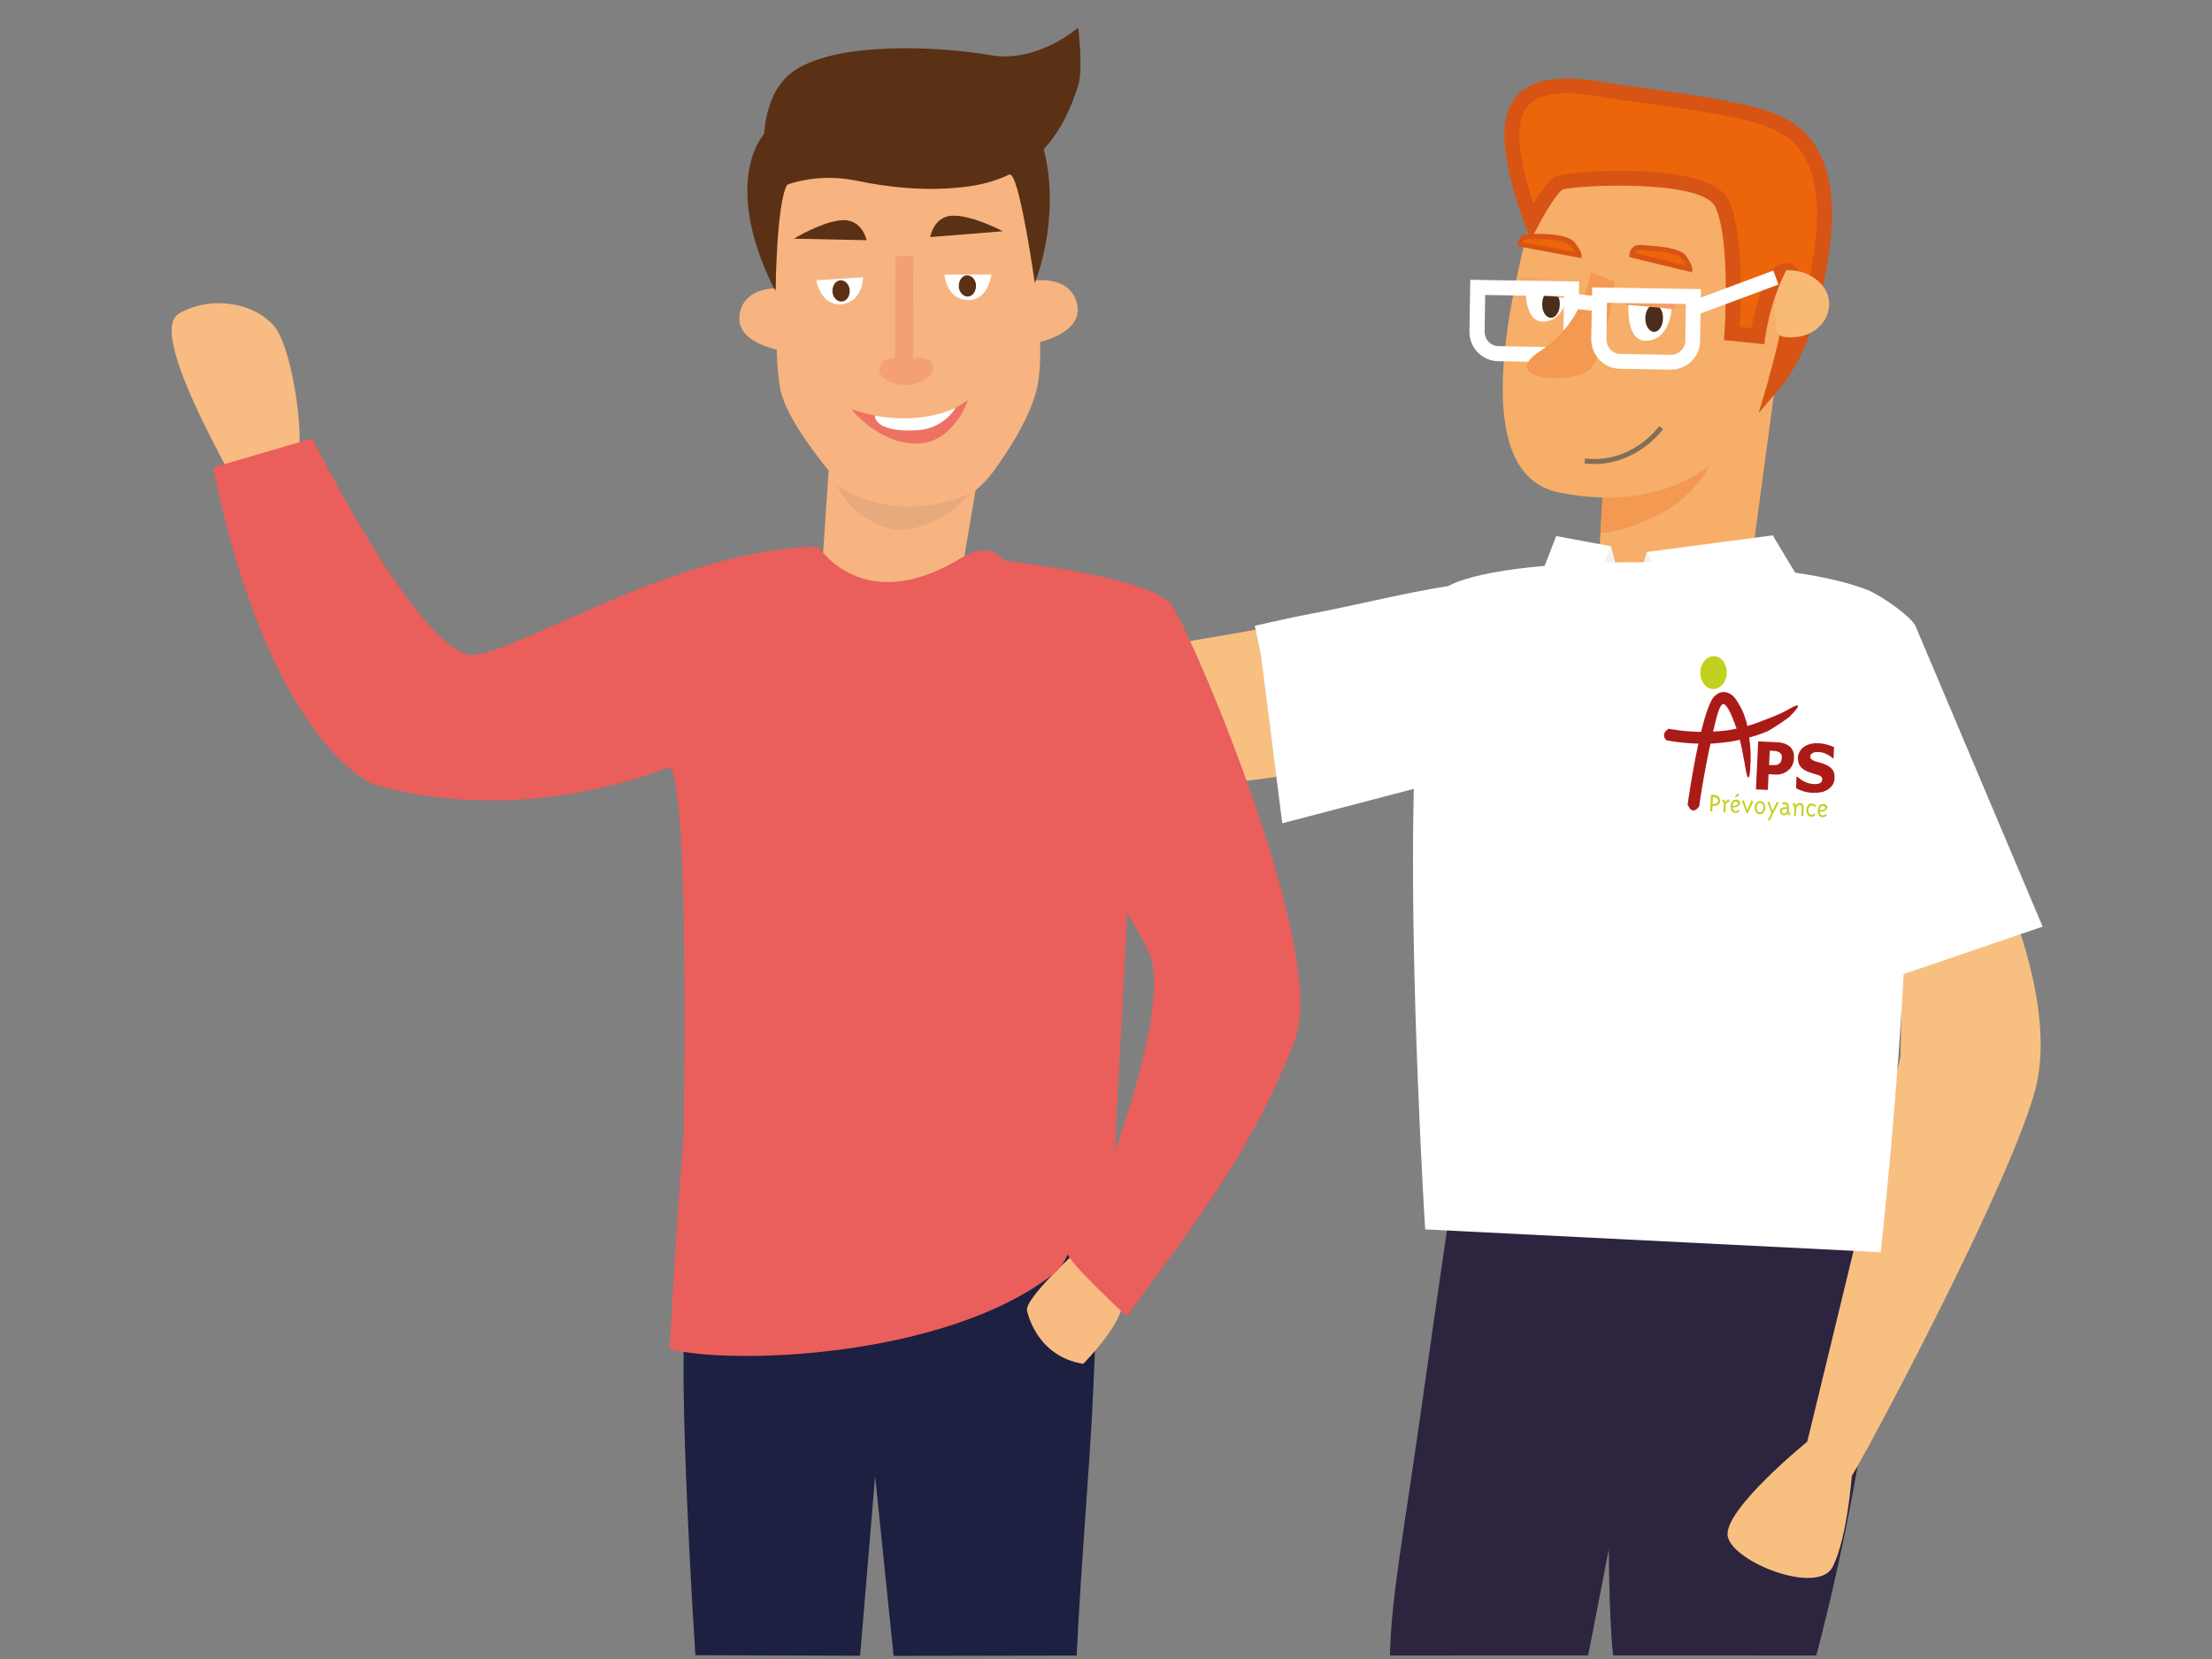
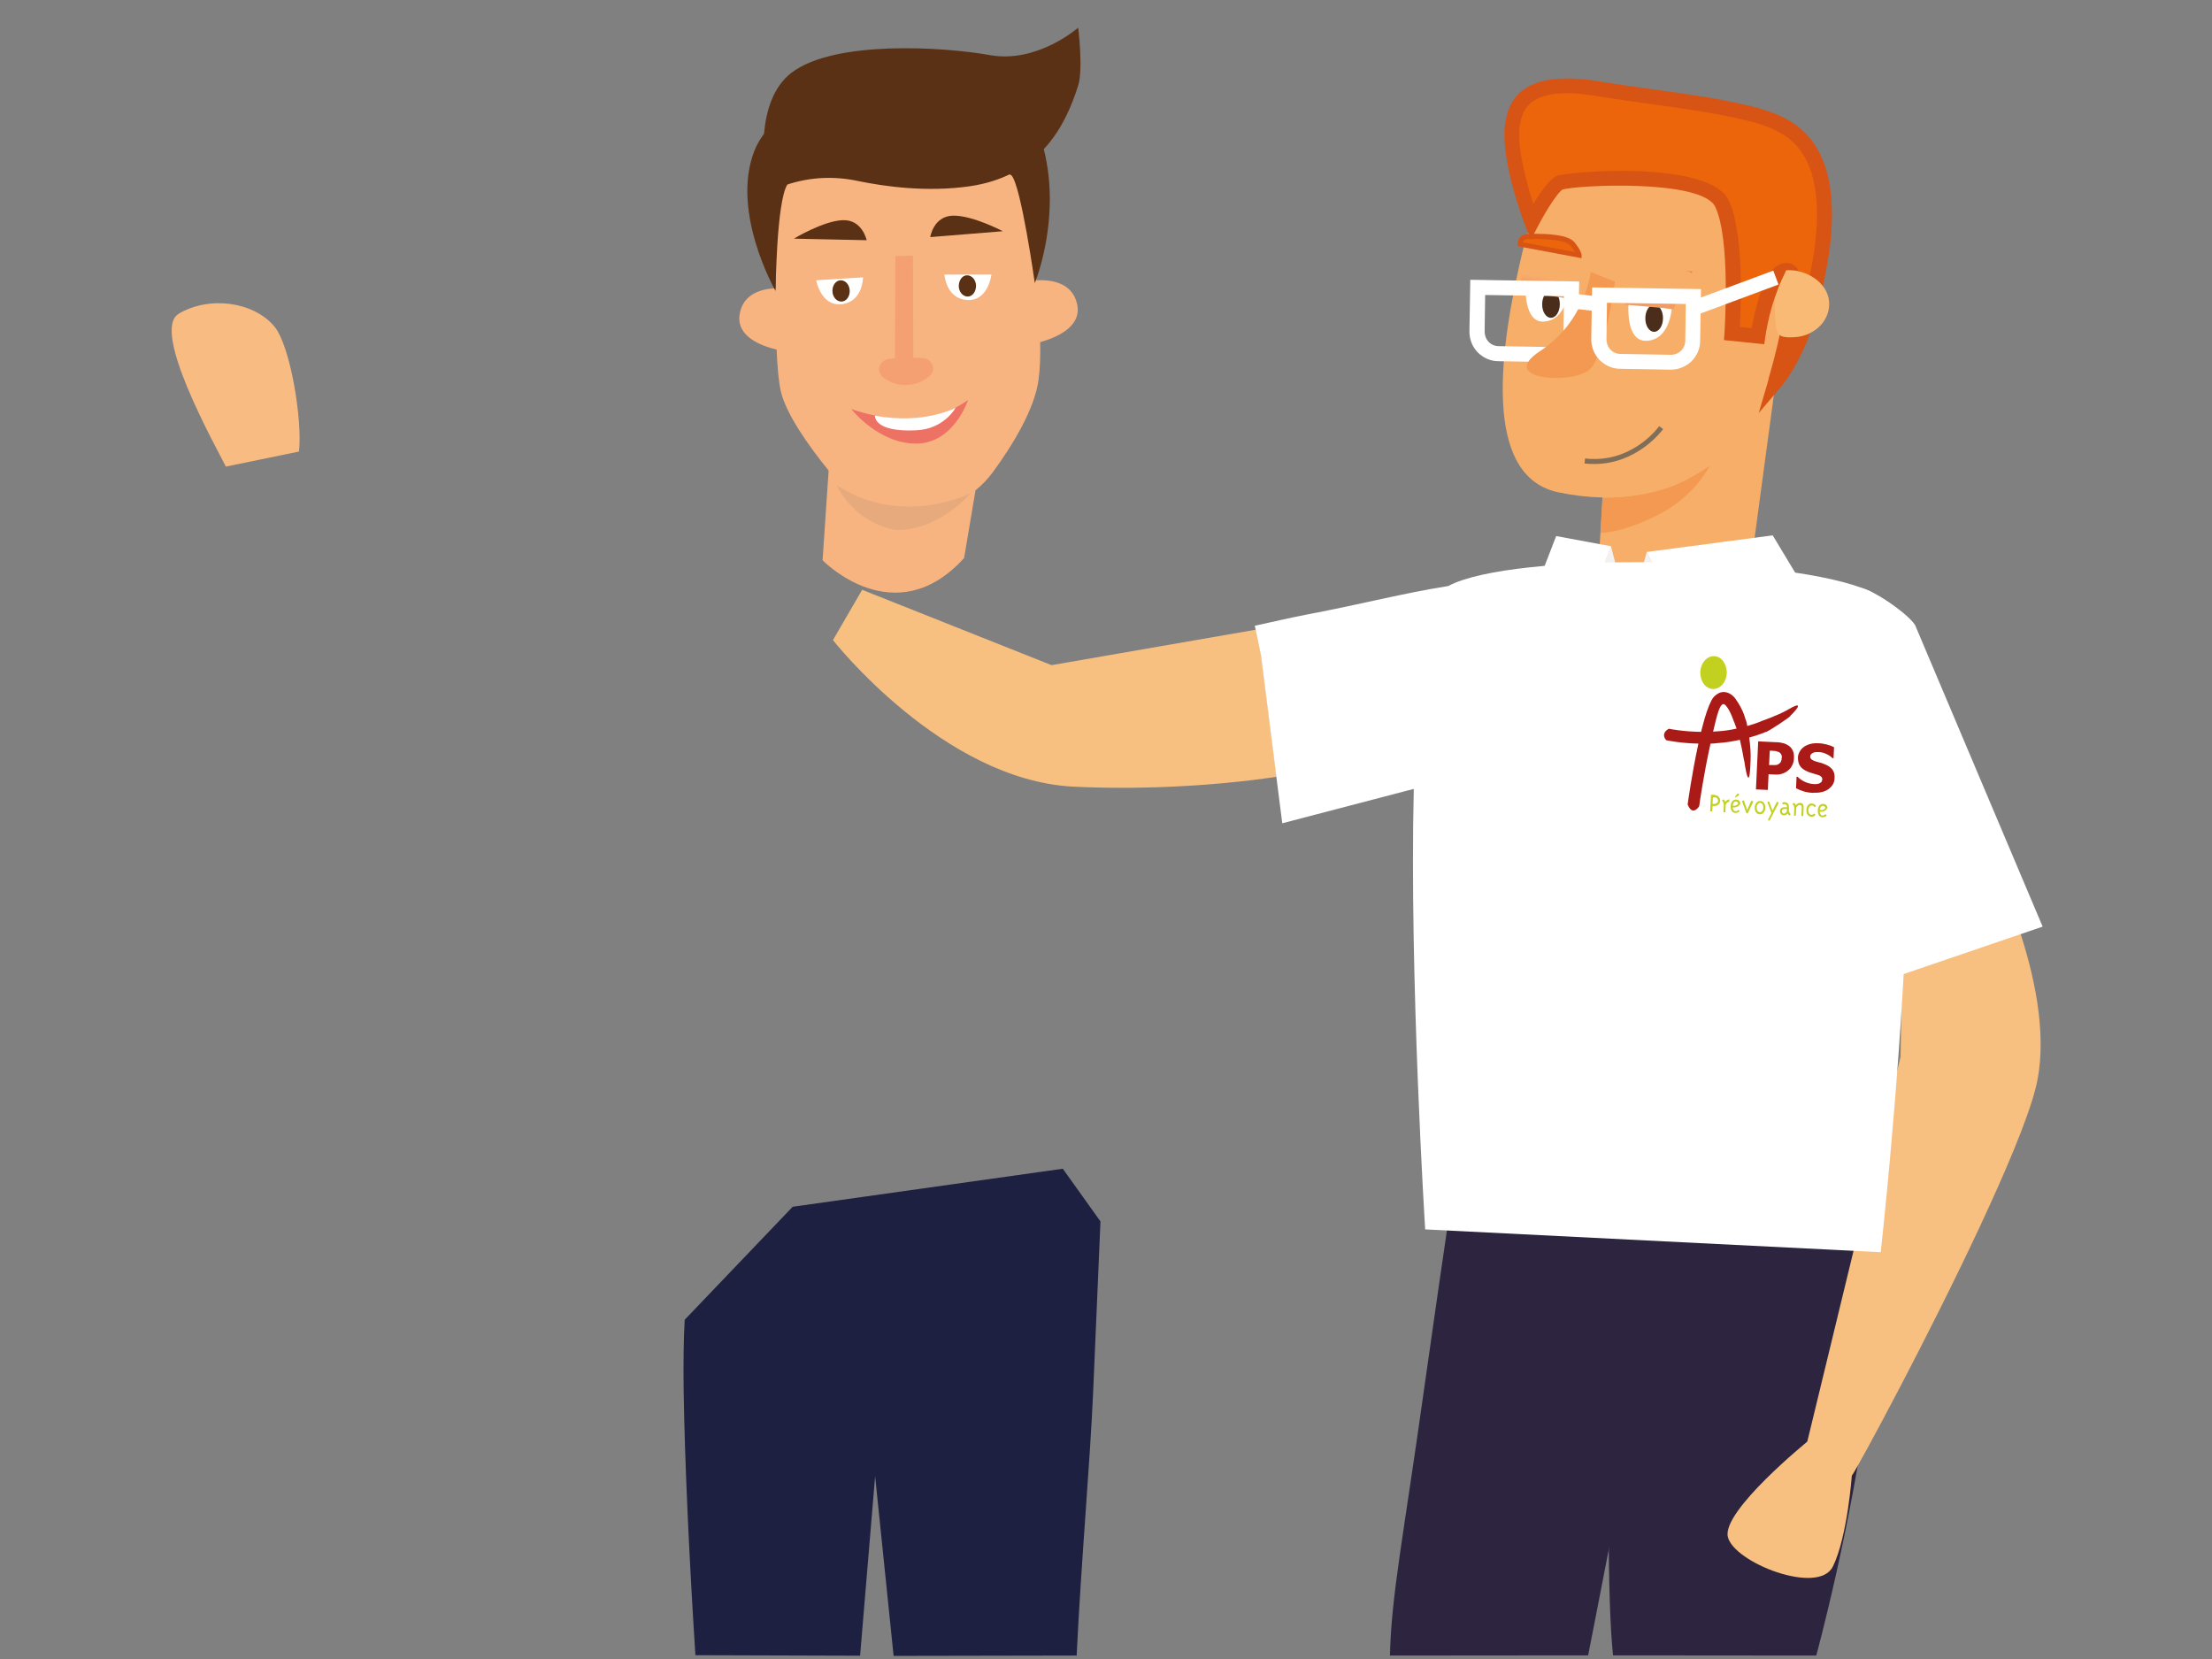
<svg xmlns="http://www.w3.org/2000/svg" id="Calque_1" version="1.1" viewBox="0 0 1280 960">
  <rect x="0" y="0" width="1280" height="960" fill="#808080" stroke="none" />
  <defs>
    <style> .st0 { fill: #ea6555; } .st1 { fill: #5a3115; } .st2 { fill: #aa1b18; } .st3 { fill: #f8c080; } .st4 { fill: #fff; } .st5 { fill: #ad6b44; } .st6 { fill: #cd9b79; isolation: isolate; opacity: .4; } .st7 { fill: #f39952; } .st8 { fill: #4a2d1b; } .st9 { fill: #f4a072; } .st10 { fill: url(#Dégradé_sans_nom_2); } .st11 { fill: #f8c083; } .st12 { fill: #f7b480; } .st13 { fill: #816e59; } .st14 { fill: #f6ae68; } .st15 { fill: #ec650a; } .st16 { fill: url(#Dégradé_sans_nom); } .st17 { fill: #92552a; } .st18 { fill: url(#Dégradé_sans_nom_4); } .st19 { fill: #f8bb82; } .st20 { fill: url(#Dégradé_sans_nom_3); } .st21 { display: none; } .st22 { fill: #6b3a16; } .st23 { fill: #c2d11f; } .st24 { fill: #1d2040; } .st25 { fill: url(#Dégradé_sans_nom_5); } .st26 { fill: #ea5e5b; } .st27 { fill: #f3f2f3; } .st28 { fill: #d75415; } .st29 { fill: #f8ba75; } .st30 { fill: #ed7264; } .st31 { fill: #2d253f; } </style>
    <linearGradient id="Dégradé_sans_nom" data-name="Dégradé sans nom" x1="-6304.2" y1="799.6" x2="-6303.1" y2="862" gradientTransform="translate(-5356.1 933) rotate(-179.1)" gradientUnits="userSpaceOnUse">
      <stop offset="0" stop-color="#f39c66" />
      <stop offset="1" stop-color="#f8c083" />
    </linearGradient>
    <linearGradient id="Dégradé_sans_nom_2" data-name="Dégradé sans nom 2" x1="-6209.9" y1="834.8" x2="-6224.4" y2="834.3" gradientTransform="translate(-5356.1 933) rotate(-179.1)" gradientUnits="userSpaceOnUse">
      <stop offset="0" stop-color="#f39c66" />
      <stop offset="1" stop-color="#f8c083" />
    </linearGradient>
    <linearGradient id="Dégradé_sans_nom_3" data-name="Dégradé sans nom 3" x1="8905" y1="833.9" x2="8890.5" y2="833.4" gradientTransform="translate(-7876 892.9) rotate(.9) scale(1 -1)" gradientUnits="userSpaceOnUse">
      <stop offset="0" stop-color="#f39c66" />
      <stop offset="1" stop-color="#f8c083" />
    </linearGradient>
    <linearGradient id="Dégradé_sans_nom_4" data-name="Dégradé sans nom 4" x1="7048.7" y1="704.1" x2="7050.1" y2="713.1" gradientTransform="translate(-6163 688.4) rotate(.9) scale(1 -.9)" gradientUnits="userSpaceOnUse">
      <stop offset="0" stop-color="#f39c62" />
      <stop offset="1" stop-color="#f8ba75" />
    </linearGradient>
    <linearGradient id="Dégradé_sans_nom_5" data-name="Dégradé sans nom 5" x1="7108.9" y1="735" x2="7109.9" y2="742" gradientTransform="translate(-6162.2 649) rotate(.9) scale(1 -.8)" gradientUnits="userSpaceOnUse">
      <stop offset="0" stop-color="#f39c62" />
      <stop offset="1" stop-color="#f8ba75" />
    </linearGradient>
  </defs>
  <g>
    <g>
      <path class="st31" d="M933.4,957.9c-6.9-66.5,2.3-288.2,2.3-288.2l133.3,2.1s18.8,53.8,18.3,81.6c0,6.5-2.2,25-5.4,49.5-10.5,80.7-30.9,155.1-30.9,155.1" />
      <path class="st31" d="M804.3,958c.9-35.8,7.6-67.2,19.9-155.1,10.7-75.9,20.4-140.4,20.4-140.4l132.2,16s-14,41.8-18,69.4c-4,27.5-39.8,210-39.8,210" />
      <path class="st14" d="M929.4,242c.5,6.1-5.1,96.5-5.1,96.5,0,0-5.3,3,36.4,3.7,41.7.6,53.8-24.9,53.8-24.9l17.9-132.7-67.9,11.7-35.1,45.7h0Z" />
      <path class="st7" d="M927.3,287.9s15.5.8,33.7-4.3c18.2-5,29.6-16.6,29.6-16.6,0,0-7.4,18.1-29.1,29.8-21.8,11.7-35.3,11.6-35.3,11.6l1.2-20.6h-.1Z" />
      <g class="st21">
        <path class="st11" d="M1028.1,124.3s6.2,89.1.9,112.5c-2.9,13-16.9,31.6-28.6,45.5-10.2,12.1-26.2,19.2-43.2,19.1h0c-17.5,0-33.8-7.7-44-20.5-11.1-14-23.7-32.8-26.1-48.3-5.2-34.2,8-110.3,8-110.3l132.9,2.1h0Z" />
        <path class="st22" d="M1030.9,184.3s25.8-44.2,9-76.5-142.4-33.2-152.4-11.1c-18.9,42,.8,85.3.8,85.3,0,0,6.8-51.3,11.9-56.4,5.2-5.1,114.9-2.2,122.1,1.9,7.2,4.2,8.6,56.8,8.6,56.8Z" />
        <path class="st11" d="M892.8,181.3s-23.8-4.7-27.5,12.2c-3.6,16.9,27,20.9,27,20.9l.5-33h0Z" />
        <path class="st11" d="M1023.9,183.4s24-4,27.1,13-27.6,20-27.6,20l.5-33Z" />
        <path class="st16" d="M964.9,166.9l1,53.4,3.3.3c5.4.5,7.4,6.6,3.2,9.7-3.1,2.2-7.1,4-12.2,4.1-5.6,0-9.9-2-13.1-4.5-4.1-3.2-1.7-9.3,3.7-9.6l4.9-.2-.7-53.4,9.8.2h0Z" />
        <path class="st4" d="M1008.6,179.1l-25.8-1.2s.3,12.7,11.9,13.8c11.6,1.2,14-12.7,14-12.7h-.1Z" />
        <path class="st22" d="M990.2,184.6c0,3.1,2,5.6,4.6,5.7,2.6,0,4.8-2.4,4.8-5.5s-2-5.6-4.6-5.7c-2.6,0-4.8,2.4-4.8,5.5Z" />
        <path class="st22" d="M920.8,183.5c0,3.1,2,5.6,4.6,5.7,2.6,0,4.8-2.4,4.8-5.5s-2-5.6-4.6-5.7c-2.6,0-4.8,2.4-4.8,5.5Z" />
        <path class="st4" d="M913.6,177.9l25.8-.3s-.7,12.6-12.3,13.4c-11.6.8-13.6-13.1-13.6-13.1h0Z" />
        <path class="st0" d="M990.4,246.6s-16.8,6.1-33.7,5.9c-16.9-.1-30.6-9.9-30.6-9.9,0,0,8.1,22.8,28.9,22.5,22.4-.3,35.3-18.5,35.3-18.5h0Z" />
        <path class="st4" d="M977.4,250.1s1.1,8.7-22.4,8c-15.6-.5-21.9-11.6-21.9-11.6,0,0,17.4,8.8,44.4,3.6h0Z" />
        <path class="st10" d="M887.5,188.9s-16.4-2.9-17.5,6,16.5,10.3,16.5,10.3l1-16.2h0Z" />
        <path class="st20" d="M1029,191.2s16.5-2.4,17.3,6.5-16.8,9.7-16.8,9.7l-.5-16.3h0Z" />
        <path class="st22" d="M980.5,158.4l40-1.3s-16.3-9.1-27-9.3c-10.8-.2-12.9,10.6-12.9,10.6h0Z" />
        <path class="st22" d="M945.6,157.2l-39.9-2.6s16.6-8.6,27.3-8.5c10.8.1,12.6,11,12.6,11h0Z" />
        <path class="st22" d="M922.2,183.6c0,3.1,2,5.6,4.6,5.7,2.6,0,4.8-2.4,4.8-5.5s-2-5.6-4.6-5.7c-2.6,0-4.8,2.4-4.8,5.5Z" />
        <path class="st22" d="M1022.4,128.5c-12.2-3.4-25.2-3.7-37.6-1.1-15,3.2-37.9,6.5-61.4,3.6-40.2-5-53.8-32.6-60.6-51.9-3-8.5-.5-30.2-.5-30.2,0,0,22.7,18.5,48.7,13.7,26-4.8,85.5-9,109.2,7.8,23.7,16.8,14.4,61.6,14.4,61.6l-12.3-3.5h0Z" />
        <path class="st17" d="M882.5,68.7s26.5,13.8,59.1,14.3,68.2,4.8,74.5,17.8c6.3,12.9-15.9,31.8-76.4,26-60.4-5.8-57.2-58.1-57.2-58.1h0Z" />
        <path class="st5" d="M959,131.2l.5-1.8c-.4,0-42-10-67.1-36.6-12.4-13.1-11.7-33.5-11.7-33.7h-2.1c0,.8-.8,21.3,12.2,35,25.6,27,67.8,37.1,68.2,37.2h0Z" />
        <path class="st5" d="M942.5,133.1l.3-1.9c-.3,0-34.2-5-53.5-26.7-19.4-21.7-18.5-50.2-18.5-50.5h-2.1c0,.2-.8,29.4,19,51.6,19.8,22.3,54.5,27.3,54.8,27.4h0Z" />
        <path class="st5" d="M951.4,118.8l.8-1.7c-.5-.2-53.9-20.9-64.4-56l-2,.5c5.6,18.9,23.2,33.4,36.9,42.3,14.8,9.6,28.5,14.9,28.7,14.9Z" />
      </g>
    </g>
    <path class="st3" d="M1046.2,833.9s-49.6,40.2-46.4,55.3c3.3,15,52.5,34.2,60.8,17.3,8.4-16.9,11-52.8,11-52.8l-25.4-19.7h0Z" />
    <g>
      <path class="st4" d="M900.5,310.2l31.8,5.9-13.9,36.3s-29.9-11.9-29.7-12,11.8-30.2,11.8-30.2h0Z" />
      <polygon class="st4" points="952.9 319.4 972.4 360.6 1044.9 341.5 1025.8 309.8 952.9 319.4" />
      <polygon class="st27" points="932.2 316 938.7 341.4 922.3 341.9 932.2 316" />
      <polygon class="st27" points="952.9 319.4 946.7 342.1 964.3 343.1 952.9 319.4" />
    </g>
    <path class="st3" d="M1150.9,495.3s41.3,79.6,26.9,134.9c-9.4,36.2-50.2,118.6-78.4,172.6-14.9,28.5-26.3,49.1-27.6,50.8-3.8,4.8-26.5-17.3-26.5-17.3l8.1-33.4,46.4-191.4,1.4-90,49.6-26.3h0Z" />
    <path class="st4" d="M1097.9,564.9l-71.3-187.1,47-37.7c6.5-2.2,32.3,16.2,34.8,22.1l73.6,174-84.1,28.7Z" />
    <g>
      <path class="st14" d="M1032.2,204.1c-12.9,54.3-60.9,95.4-130.4,80.8-44.9-9.4-33.7-84.9-20.8-139.2s47.9-64.8,93-56c27.9,5.5,57.2-7.8,65.8,20.7,5.3,17.7-2.6,72.9-7.6,93.6h0Z" />
      <g>
        <path class="st15" d="M944.3,147.5s-.2-4.8,5.7-4.4c5.9.5,21.1.8,24.5,5.8,3.5,5,3.2,6.7,3.2,6.7l-33.5-8.2h0Z" />
        <path class="st28" d="M942.9,148.7v-1.1c0-.3,0-2.5,1.7-4.2,1.3-1.3,3.2-1.8,5.6-1.6.7,0,1.5.1,2.5.2,7.4.5,19.7,1.3,23.1,6.3,3.4,4.9,3.6,7,3.5,7.7l-.2,1.6-36.2-8.8h0ZM946.6,145.4c-.3.3-.5.7-.7,1l29.8,7.3c-.4-.9-1.1-2.2-2.3-3.9-2.7-3.8-15-4.6-21-5-.9,0-1.8-.1-2.5-.2h-.7c-1.2,0-2.1.3-2.6.8h0Z" />
      </g>
      <g>
        <path class="st15" d="M879.7,141.4s-.5-4.8,5.5-4.6c5.9.2,21.1-.3,24.9,4.5,3.8,4.8,3.7,6.5,3.7,6.5l-34-6.4h-.1Z" />
        <path class="st28" d="M878.3,142.6v-1.1c0-.3-.3-2.5,1.4-4.3,1.2-1.3,3.1-2,5.5-1.9h2.5c7.4,0,19.7.3,23.5,5,3.7,4.7,4,6.8,4,7.5v1.6c0,0-36.8-6.9-36.8-6.9h-.1ZM881.8,139.1c-.3.3-.5.7-.6,1.1l30.2,5.7c-.5-.9-1.3-2.1-2.6-3.7-2.9-3.7-15.3-3.8-21.3-3.9h-2.8c-1.4,0-2.4.3-3,1v-.2Z" />
      </g>
      <path class="st4" d="M942.5,174.1l24.8,4.9s-1.1,17.5-14.3,18.2c-13.2.8-10.5-23.2-10.5-23.2h0Z" />
      <path class="st8" d="M962.3,184.2c0,4.4-2.4,7.9-5.2,7.8-2.8,0-5.1-3.6-5-7.9,0-4.4,2.4-7.9,5.2-7.8,2.8,0,5.1,3.6,5,7.9Z" />
      <path class="st4" d="M882.9,160.1l24.8,7.4s-1.1,17.8-14.3,18.6c-13.2.9-10.5-26-10.5-26Z" />
      <path class="st8" d="M902.6,176.1c0,4.4-2.4,7.9-5.2,7.8-2.8,0-5.1-3.6-5-7.9,0-4.4,2.4-7.9,5.2-7.8,2.8,0,5.1,3.6,5,7.9Z" />
-       <path class="st14" d="M960.8,128.2s1.3-27.2-23.6-29.2c-25-2-36.8,26.6-36.8,26.6l60.5,2.6h-.1Z" />
+       <path class="st14" d="M960.8,128.2c-25-2-36.8,26.6-36.8,26.6l60.5,2.6h-.1Z" />
      <g>
        <path class="st15" d="M886.4,128.4s-13.3-34.4-11.4-54.7c.2-2.4.7-4.8,1.4-7.2,5.8-19.6,30.7-18.2,48.4-15.2,28.3,4.8,57.7,7.2,85.6,13.8,9,2.1,18,5,25.4,10.1,31.4,21.5,18.3,77.2,10.6,106.2-6.6,24.9-18.9,39.3-18.9,39.3,0,0,18.1-61.6,7.1-64.2s-17.2,38-17.2,38l-15-1.5s3.9-55.1-5.9-75.2c-9.8-20.1-88.3-14.3-93.9-12-5.5,2.3-16.2,22.7-16.2,22.7h0Z" />
        <path class="st28" d="M1023.3,219.5c8-27.2,12.3-53.4,9.8-58.7-3.2,1.5-8.9,16.4-11.6,34.3l-.6,4.1-23.3-2.4.3-4.2c0-.5,3.7-54.2-5.4-73-7.9-16.1-80.5-12.5-88.3-9.9-2.3,1.1-8.8,10.8-14,20.7l-4.4,8.5-3.4-8.9c-.6-1.4-13.6-35.6-11.7-56.6.2-2.5.8-5.2,1.6-8,5.1-17.2,23-23.4,53.3-18.3,10.2,1.7,20.8,3.2,31,4.6,18.2,2.5,37,5.1,54.9,9.3,8,1.9,18.3,4.8,26.8,10.7,35.3,24.2,18.6,87.2,12.3,110.9-6.8,25.6-19.3,40.4-19.8,41l-13.1,15.4,5.7-19.4h0ZM1035.5,152.3c1.4.3,3.4,1.3,4.9,3.8,3.2,5.5,2,18.3-.4,31.5.8-2.3,1.5-4.8,2.2-7.3,5.9-22.1,21.4-80.8-8.9-101.5-7.4-5.1-16.7-7.7-23.9-9.4-17.6-4.2-36.1-6.7-54.1-9.2-10.3-1.4-20.9-2.9-31.2-4.6-25.6-4.3-39.9-.3-43.5,12.2-.7,2.2-1.1,4.4-1.3,6.4-1.2,12.9,4.3,32.5,8,43.8,4.1-6.8,9.4-14.4,13.6-16.2,6-2.5,87.9-9.5,99.4,14.1,8.7,17.8,7.3,59.8,6.5,73.3l6.8.7c1.8-9.7,6.4-30.5,14.6-36,1.6-1.1,3.4-1.7,5.2-1.7s1.4,0,2,.2h.1Z" />
      </g>
      <path class="st29" d="M1058.4,174.3c1,10.7-7.9,20-19.7,20.8-11.8.8-10.7-2.6-11.6-13.2-1-10.7,2.7-17.3,6.5-25.5,11.8-.8,23.9,7.3,24.8,17.9h0Z" />
      <polygon class="st18" points="880.8 158 910.6 164 907.5 172.8 878.7 168.3 880.8 158" />
      <polygon class="st25" points="940.5 168.3 970.3 173.8 968.5 178.8 940.4 176.3 940.5 168.3" />
      <path class="st4" d="M896.3,209.5l-29.3-.5c-4.5,0-8.7-1.9-11.9-5.1-3.1-3.2-4.8-7.5-4.8-12l.5-30,63,1-.5,30c0,9.2-7.7,16.6-16.9,16.6h-.3.2ZM859.4,170.6l-.3,21.3c0,2.2.8,4.3,2.3,5.9,1.5,1.6,3.6,2.5,5.8,2.5l29.3.5h0c4.5,0,8.2-3.6,8.2-8.1l.3-21.3-45.7-.7h0Z" />
      <path class="st7" d="M920.5,157.4s-2.9,28.5-29.5,45.9c-25.4,16.7,20.8,19.6,29.5,9.9,8.7-9.7,14-50.2,14-50.2l-14-5.6h0Z" />
      <path class="st4" d="M966.8,213.9l-29.3-.5c-4.5,0-8.7-1.9-11.9-5.1-3.1-3.2-4.8-7.5-4.8-12l.5-30,63,1-.5,30c0,9.2-7.7,16.6-16.9,16.6h-.3.2ZM929.9,175.1l-.3,21.3c0,2.2.8,4.3,2.3,5.9s3.6,2.5,5.8,2.5l29.3.5h0c4.5,0,8.2-3.6,8.2-8.1l.3-21.3-45.7-.7h0Z" />
      <rect class="st4" x="912.2" y="166.7" width="8.6" height="16.6" transform="translate(643.6 1067.2) rotate(-83.8)" />
      <rect class="st4" x="978.5" y="165.2" width="50.7" height="8.6" transform="translate(3.9 360.5) rotate(-20.4)" />
    </g>
    <path class="st13" d="M922.5,268.5c25,0,39.3-19.4,39.9-20.2l-2.3-1.7c-.6.9-16,21.8-42.9,18.7l-.3,2.9c1.9.2,3.8.3,5.7.3h-.1Z" />
  </g>
  <g>
    <path class="st3" d="M726.6,364.4l-118.1,20.5-109.6-43.6-16.9,29.1s63.5,81,139.1,84.8c33.7,1.7,77.5.3,117.6-5.7l-8.9-70.3-3.1-15v.2Z" />
    <path class="st4" d="M1082.3,342.2c-45.9-20.8-207.2-23-244.2-3.1-28,4.5-47.2,9.9-82.3,16.6-9.8,1.9-17.7,3.8-29.7,6.4l.5,2.3,3.1,15,8.9,70.3,3.4,26.7,76.1-19.9c-2.6,109.2,6.6,254.9,6.6,254.9l263.6,13.2s40.5-361.4-6-382.4h0Z" />
  </g>
  <g>
    <path class="st2" d="M1038.1,438.7c0,1.3-.3,2.5-.8,3.7-.5,1.1-1.1,2.1-1.9,2.8-.5.5-1,.9-1.6,1.3s-1.2.7-1.9,1-1.4.4-2.2.6c-.8.1-1.7.2-2.7.1l-3.6-.2-.4,9.1-6.9-.3,1.3-27.8,10.6.5c1.6,0,2.9.3,4.1.6,1.1.3,2.2.9,3.1,1.5,1,.7,1.7,1.7,2.3,2.9.5,1.2.7,2.6.6,4.2M1031.1,438.5c0-.8,0-1.5-.5-2.1-.3-.6-.8-1-1.3-1.2-.6-.3-1.3-.5-1.8-.6-.6,0-1.4-.1-2.4-.2h-1l-.4,8.3h3.8c.4,0,.8-.1,1.2-.3.4-.2.7-.3,1-.6.5-.4.8-.9,1-1.4s.3-1.2.3-2" />
    <path class="st2" d="M1049.1,458.8c-2.1-.1-3.9-.4-5.5-.9s-3-1.1-4.3-1.8l.3-6.6h.6c1.3,1.3,2.8,2.3,4.4,3,1.6.7,3.2,1.1,4.8,1.2s.9,0,1.6,0,1.2-.2,1.6-.3c.5-.2.9-.5,1.3-.8.3-.4.5-.9.6-1.5,0-.7-.2-1.3-.7-1.7-.5-.5-1.1-.8-1.9-1-.9-.3-1.9-.6-3-.9-1-.3-2-.6-2.9-1-2.1-.9-3.6-2-4.4-3.3-.9-1.3-1.2-3-1.2-4.9s1.3-4.7,3.6-6.2c2.2-1.5,5-2.2,8.2-2,1.6,0,3.2.3,4.8.7,1.6.4,3,.9,4.3,1.6l-.3,6.3h-.6c-1-1-2.2-1.8-3.6-2.4-1.4-.7-2.9-1.1-4.5-1.1h-1.6c-.5,0-1,.2-1.5.4-.4.2-.8.5-1.2.8-.3.4-.5.8-.5,1.3s.2,1.3.7,1.7c.5.4,1.4.9,2.8,1.3.9.3,1.8.5,2.6.7s1.7.6,2.7,1c1.9.8,3.2,1.8,4.1,3,.9,1.2,1.3,2.8,1.2,4.7,0,2.8-1.3,4.9-3.5,6.5s-5.1,2.3-8.8,2.1" />
    <path class="st23" d="M999.2,389.6c-.2,5.2-3.9,9.3-8.1,9.1-4.2-.2-7.4-4.6-7.2-9.9.2-5.2,3.9-9.3,8.1-9.1,4.2.2,7.4,4.6,7.2,9.9" />
    <path class="st2" d="M1034,411c-5.6,3.1-14,6-14,6,0,0-3.5,1.6-8.9,3.1-.4-2-.7-3.3-.8-3.3-.3,0-.8-5.2-6.3-12.8-1.3-1.6-4.5-4.7-9-3.1-4.3,2-4.8,5.1-6,7.3-2,4.9-3.3,10-4.6,15.1v.2c-10.1-.1-18.4-1.7-18.6-1.8,0,0-.4.1-.5.2-3.6,2.2-2.4,5.1-1.2,6.3q.2.2.4.2c.3.1,8.3,1.7,18.3,1.9-3.9,18-6.1,34.4-6.2,35,0,.2,0,.6.2.7,2.2,5.1,5,2.6,6.3.8q.2-.3.2-.5c0-.5,2.5-17.9,6.5-36,1.3,0,2.7-.1,4-.3,4.6-.3,9-1,13-1.9,0,.3.2.6.2.9,1.4,5.8,2.2,11.6,2.3,11.1,1.4,9.6,3.2,16.3,3.7,0,.2-4.2-.2-9.1-.8-13.3,5.8-1.6,9.7-3.3,9.7-3.3.3.5,15.1-9.2,14.1-9.3,5.2-5,7.3-8.8-2-3.2M993.6,423.2c-.8,0-1.5.1-2.3.2,2.1-8.8,4.1-18.4,7.1-15.4s5,10.1,5.1,9.8c0,0,.6,1.5,1.4,3.8-3.5.8-7.3,1.4-11.3,1.6" />
    <g>
      <path class="st23" d="M992.2,460.1c1.8,0,3.3,1.5,3.2,3.3,0,1.8-1.7,3.1-3.5,3h-.9l-.2,3.1h-1.2l.5-9.6h2.1v.2ZM991.2,461.2l-.2,4h.9c1.1.1,2.2-.7,2.3-1.8,0-1.2-1-2.1-2.1-2.1h-.9Z" />
      <path class="st23" d="M1000.7,462.6v1.4c-1.5-.1-2.1,1.6-2.1,1.6l-.2,4.4h-1.1l.2-4.2c0-1-.3-1.8-1.1-2.5l.9-.8c.5.5.8.9,1,1.5,0,0,1.2-1.5,2.4-1.4h0Z" />
      <path class="st23" d="M1002.6,467.3s.2,2,1.6,2.1,1.7-.8,1.7-.8l.8.7s-.8,1.2-2.5,1.1c-2,0-2.8-1.9-2.7-4,0-2,1.2-3.8,3.1-3.7,1.6,0,2.3,1,2.5,2.3-.8,1.4-2.1,2.3-3.8,2.2h-.7,0ZM1003.3,466.3c1,0,1.8-.3,2.6-1.3-.2-.7-.7-1.1-1.4-1.2-1.7,0-1.9,2.4-1.9,2.4h.7ZM1004.2,461.5l-.3-.3.9-1.3c0-.2.2-.3.4-.4.3-.3.8-.4,1-.1.3.3,0,.7-.2,1s-.3.2-.5.3l-1.3.8h0Z" />
      <path class="st23" d="M1013.5,463.3l1.1.5-3.2,6.8h-.8l-2.6-7.1,1.1-.4,1.9,5.6,2.4-5.4h0Z" />
      <path class="st23" d="M1018.6,463.5c1.9,0,3,1.9,2.9,4,0,2-1.4,3.8-3.2,3.7-1.9,0-3-1.9-2.9-4,0-2,1.4-3.8,3.2-3.7ZM1016.5,467.2c0,1.3.5,2.7,1.8,2.8s2-1.3,2.1-2.6c0-1.3-.5-2.7-1.8-2.8-1.3,0-2,1.3-2.1,2.6Z" />
      <path class="st23" d="M1028.3,464l1,.5-5.4,10.5-.9-.6,2.1-4-2.4-6.3,1-.4,2,5.4,2.5-5.2h.1Z" />
      <path class="st23" d="M1035.1,468.6c0,1,.3,1.8,1.1,2.5l-.9.8c-.3-.2-.7-.8-.9-1.2-.4.7-1.3,1.2-2.2,1.1-1.3,0-2.2-1.1-2.2-2.5s1.2-2.3,2.9-2.2h1.2c0-.9-.4-1.7-1.4-1.8-.4,0-.6.1-.9.3l-.6-.9c.5-.4,1-.6,1.6-.5,1.6,0,2.5,1.4,2.4,2.9v1.5h0ZM1034,468.6v-.5h-1.2c-1.2,0-1.7.5-1.7,1.3s.5,1.3,1.1,1.4c1.1,0,1.8-1.2,1.8-1.2v-.9h0Z" />
      <path class="st23" d="M1038.3,467.8c0-1-.3-1.8-1.1-2.5l.9-.8c.6.5.8.9,1,1.5,0,0,1.1-1.5,2.6-1.4,1.2,0,2,1,2,2.4l-.2,5.2h-1.1l.2-5.1c0-.7-.4-1.2-1.2-1.3-1.2,0-2,1.6-2,1.6l-.2,4.6h-1.1l.2-4.2h0Z" />
      <path class="st23" d="M1048.5,465c1.1,0,1.8.5,2.4,1.4l-.9.7c-.3-.6-.9-1-1.6-1-1.3,0-1.9,1.3-2,2.6,0,1.3.5,2.7,1.7,2.8.7,0,1.3-.2,1.7-.8l.8.8c-.7.8-1.5,1.2-2.5,1.1-1.9,0-2.9-1.9-2.8-4s1.3-3.8,3.2-3.7h0Z" />
      <path class="st23" d="M1053,469.8s.2,2,1.6,2.1c1,0,1.7-.8,1.7-.8l.8.7s-.8,1.2-2.5,1.1c-2,0-2.8-1.9-2.7-4,0-2,1.2-3.8,3.1-3.7,1.6,0,2.3,1,2.5,2.3-.8,1.4-2.1,2.3-3.8,2.2h-.7,0ZM1053.7,468.8c1,0,1.8-.3,2.6-1.3-.2-.7-.7-1.1-1.4-1.2-1.7,0-1.9,2.4-1.9,2.4h.7Z" />
    </g>
  </g>
  <g>
    <g>
      <path class="st12" d="M557.9,322.8l6.6-39.1c3.7-3,7-6.4,9.9-10.3,11.5-15.7,24.4-36.7,26.6-53.9.8-6.1,1.1-13.5.9-21.5,9.2-2.6,24.3-8.8,21.4-22-2.9-13.1-16-14.2-23.6-13.8-3.3-33.2-9-64.7-9-64.7l-139.9,4.3s-1.6,32.5-1.9,65c-7.7.3-19,2.9-20.9,15.1-2,12.7,12,18.1,21.4,20.4.4,10.1,1.2,18.6,2.4,24,3,13.1,15.8,31.3,27.7,46l-3.5,51.9s41.7,43.1,82-1.4h-.1Z" />
      <path class="st9" d="M518.1,148.2l-.2,59.1-3.5.4c-5.7.7-7.7,7.4-3.2,10.8,3.3,2.4,7.5,4.4,12.9,4.3,5.9,0,10.4-2.3,13.7-5.1,4.3-3.6,1.7-10.4-4.1-10.5l-5.2-.2-.2-59.1-10.4.3h.2Z" />
      <g>
        <path class="st4" d="M472.2,162.2l27.2-1.7s0,14-12.2,15.5-14.9-13.8-14.9-13.8h-.1Z" />
        <path class="st1" d="M491.7,168.2c.1,3.4-2,6.3-4.8,6.3s-5.1-2.6-5.2-6,2-6.3,4.8-6.3,5.1,2.6,5.2,6Z" />
      </g>
      <g>
        <path class="st30" d="M492.6,236.7s17.8,6.5,35.6,6.1c17.8-.4,32-11.4,32-11.4,0,0-8.2,25.3-30.1,25.3s-37.5-20-37.5-20h0Z" />
        <path class="st4" d="M506.3,240.5s-1,9.7,23.8,8.5c16.4-.7,22.9-13.1,22.9-13.1,0,0-18.1,10-46.7,4.6Z" />
      </g>
      <path class="st1" d="M501.5,139l-42.1-.9s17-10.3,28.3-10.7c11.3-.4,13.8,11.6,13.8,11.6h0Z" />
      <path class="st1" d="M538.3,137.2l42-3.4s-17.6-9.3-28.9-9c-11.3.3-13.1,12.4-13.1,12.4Z" />
      <g>
        <path class="st4" d="M573.7,158.9h-27.2s.9,14,13.2,14.7c12.2.7,14-14.7,14-14.7Z" />
        <path class="st1" d="M564.8,165.3c0,3.4-2,6.3-4.8,6.3s-5.1-2.6-5.2-6c0-3.4,2-6.3,4.8-6.3s5.1,2.6,5.2,6Z" />
      </g>
      <path class="st1" d="M438.1,83.9c1.1-2.3,2.5-4.4,4-6.5,1.2-13.2,5.2-27.1,15.9-35.3,24.7-18.9,87.4-15.1,114.9-10.2,27.4,4.9,51-15.9,51-15.9,0,0,3,24,0,33.5-3.6,11.3-9.2,25.3-19.9,36.8,10.2,40.4-5.2,77.5-5.2,77.5,0,0-8-56.7-13.5-62.3-.2-.2-.6-.4-1.1-.6-6.6,3.2-14.2,5.6-23.2,6.9-24.6,3.5-48.8.2-64.7-3.1-13.1-2.8-26.7-2.3-39.5,1.7l-1.2.4c-6.3,9.9-6.8,61.6-6.8,61.6,0,0-27.9-48.6-10.8-84.5h.1Z" />
      <path class="st6" d="M536.4,303.3c7.4-2.9,16.4-8.3,25.5-18,0,0-39.7,20.3-77.7-4.5,0,0,5.6,13.3,20.6,21.2,3.6,1.9,7.7,3.5,12.4,4.5,0,0,7.9,1.2,19.2-3.2Z" />
    </g>
    <g>
      <path class="st19" d="M103.3,181.6c17.8-10.6,43.3-7,55.3,7.1,9.5,11.1,16.5,54.8,14.4,72.6l-42.3,8.7c-6.3-12.5-43.4-78.8-27.4-88.3h0Z" />
      <path class="st24" d="M623,958.3c2.7-56.1,7.8-111.7,9.6-153.7s4.2-97.8,4.2-97.8l-21.8-30.5-156.3,22-62.5,65.4c-.6,10.3-.8,24.3-.6,41,.6,39,3,93.6,6.8,153.1l95.3.3,8.7-103.9,10.7,104,105.8-.2v.3Z" />
-       <path class="st19" d="M624.1,723.1s-31,27.9-29.8,35.2c0,0,4.8,26.4,32.5,30.9,0,0,21.7-21.7,22.8-35.1,1.1-13.4-25.5-31.1-25.5-31.1h0Z" />
-       <path class="st26" d="M557.8,321.9c3.6-2,14.3-6.8,21.6.8.6.6,1.4,1.3,2.2,1.8,33.3,4.1,87.9,12.7,96.8,26.2,12.9,19.6,89.7,200.2,71.2,250.1-25.9,70.1-70.8,123-97.5,160.9,0,0-31.7-29-34.6-36.4,0,0,1.5-15.3,10.9-14.8-11,2.7-6.3,17-19.2,27-62.7,48.6-187.1,52.4-221.7,43.1,0,0,3.1-62.4,8.1-122.8,0,0,3.8-218.3-9.1-213.5-12.9,4.7-88.1,33.6-171.2,9.3,0,0-59.4-24.3-92-183.1l57.4-16.8s64.3,128.9,94,125.2c29.7-3.7,119.7-61.7,198.9-62.6,0,0,25.6,41.3,82.4,6.7l1.9-1h-.1ZM664.6,550.7c-2.8-6-7.1-13.7-12.3-22.6l-7.2,138.5c14.3-41,29.4-94.6,19.6-115.9h0Z" />
    </g>
  </g>
</svg>